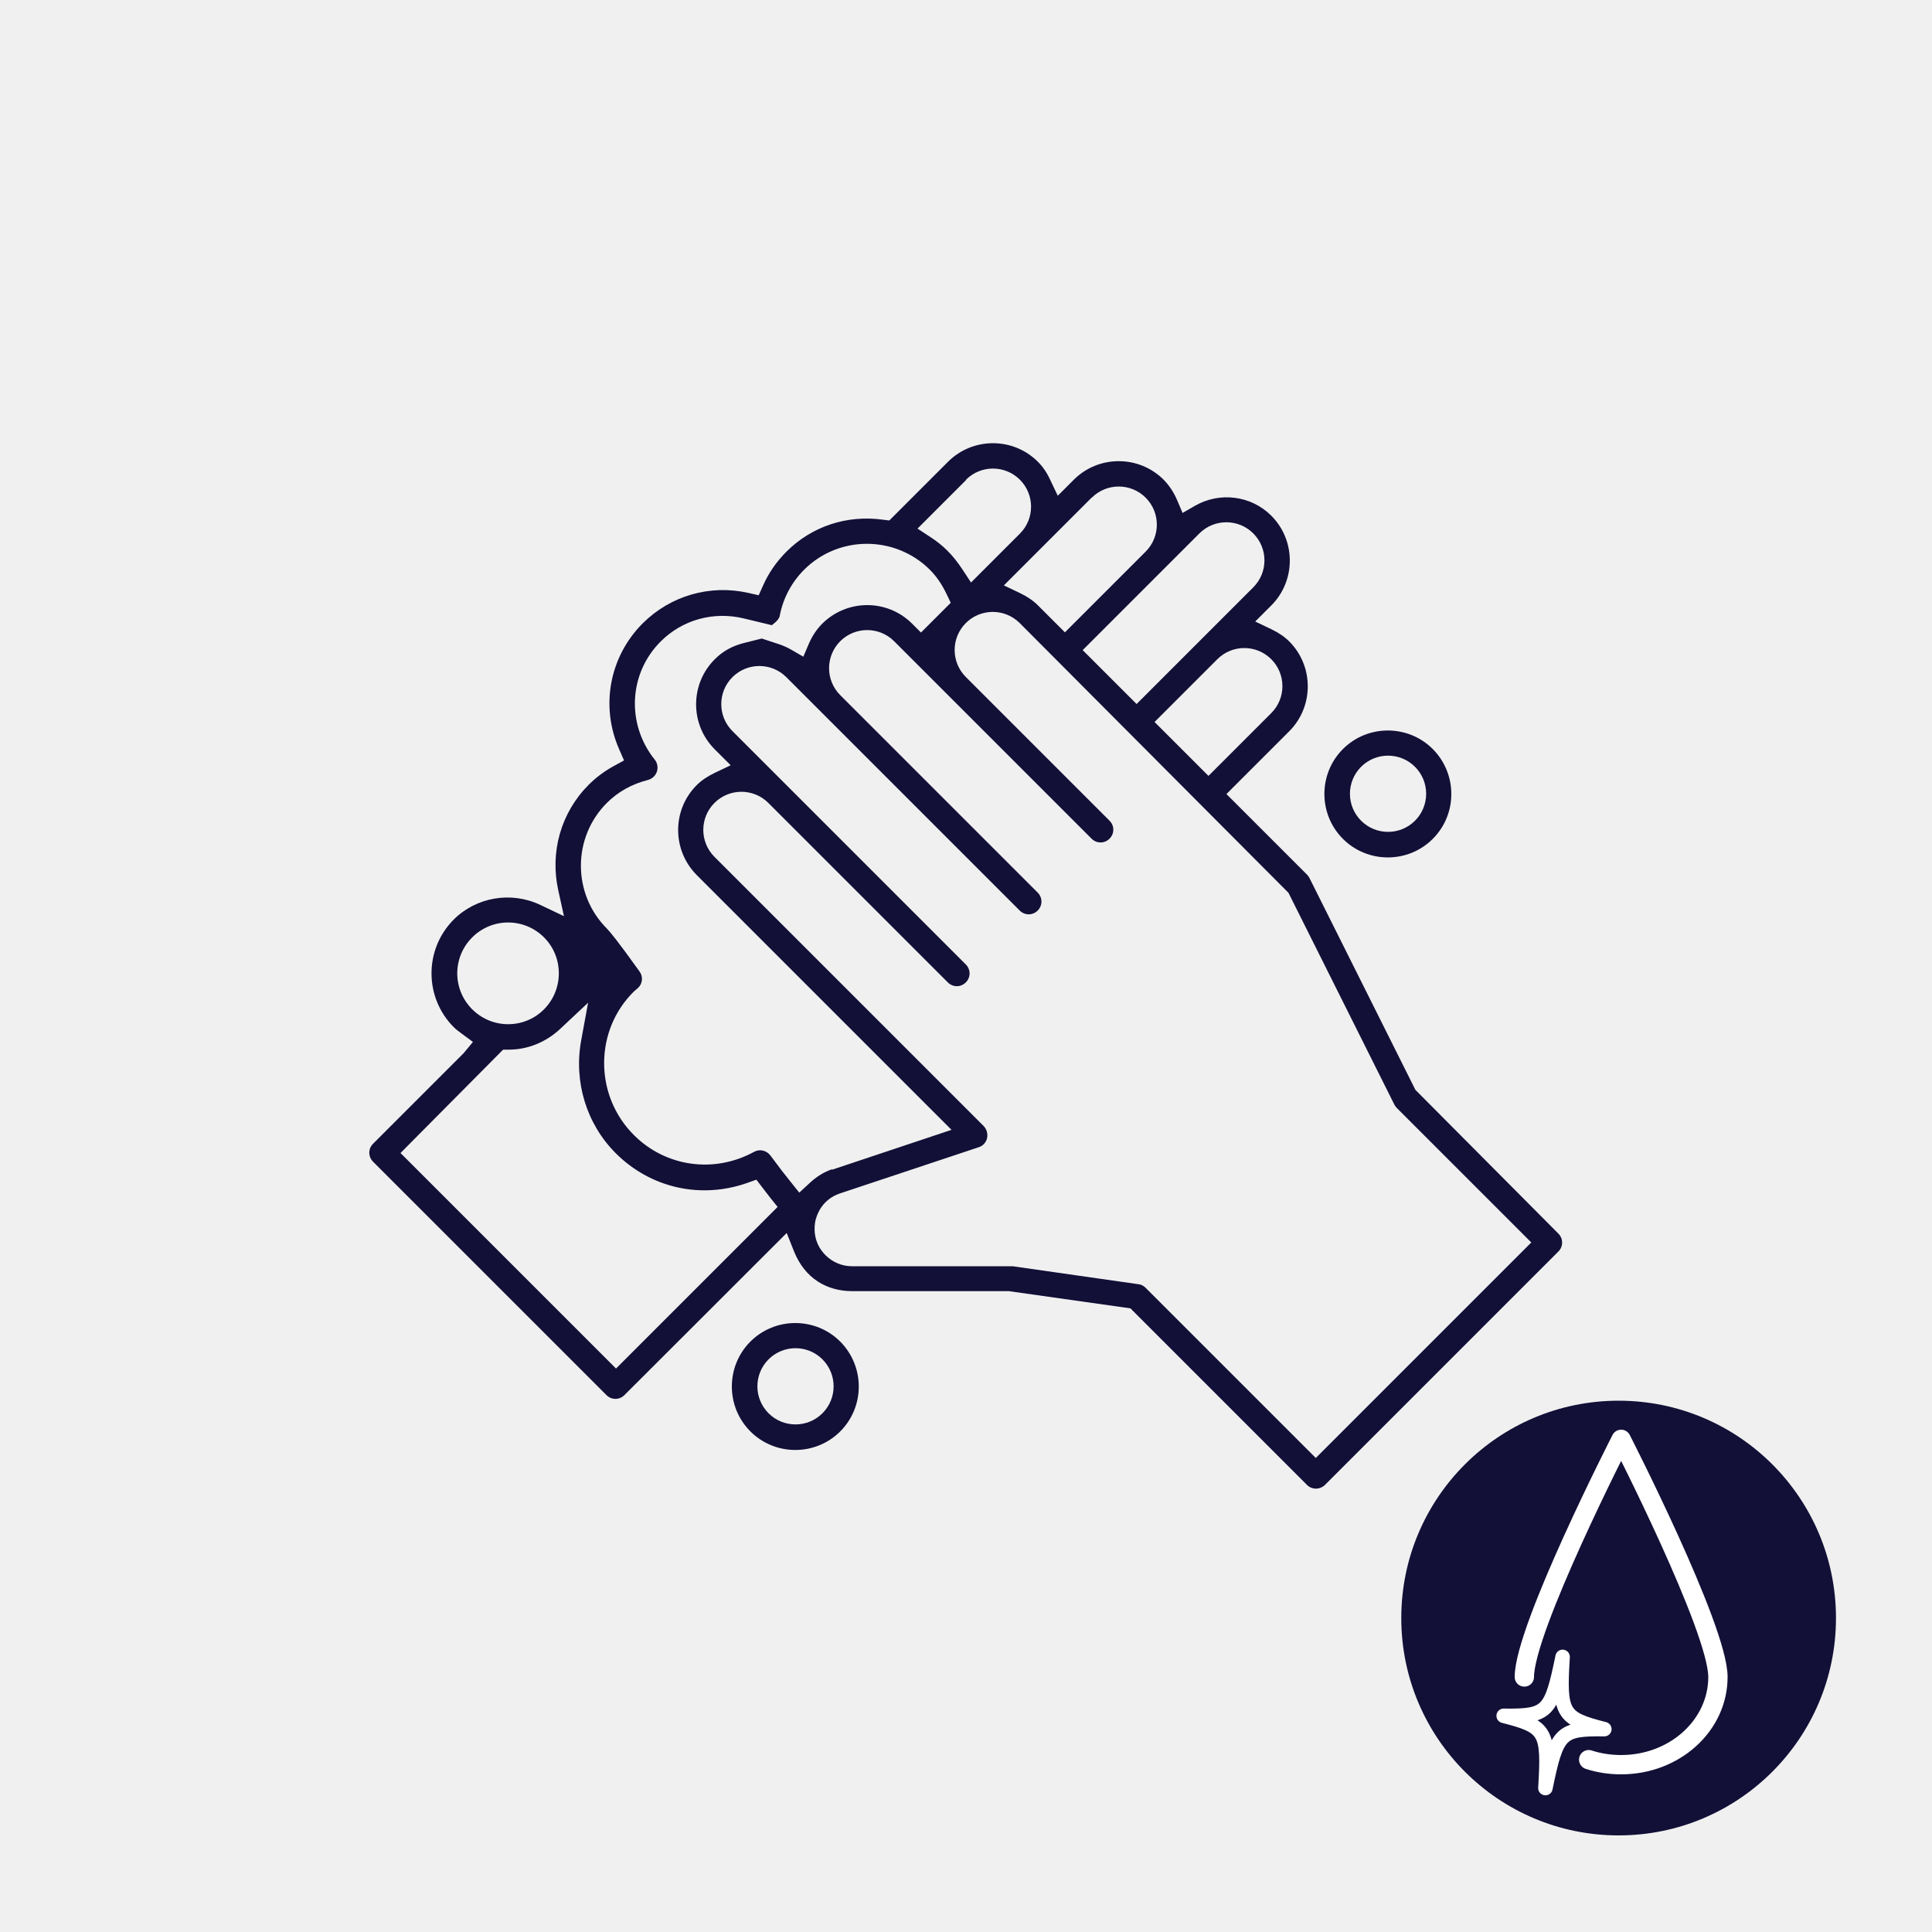
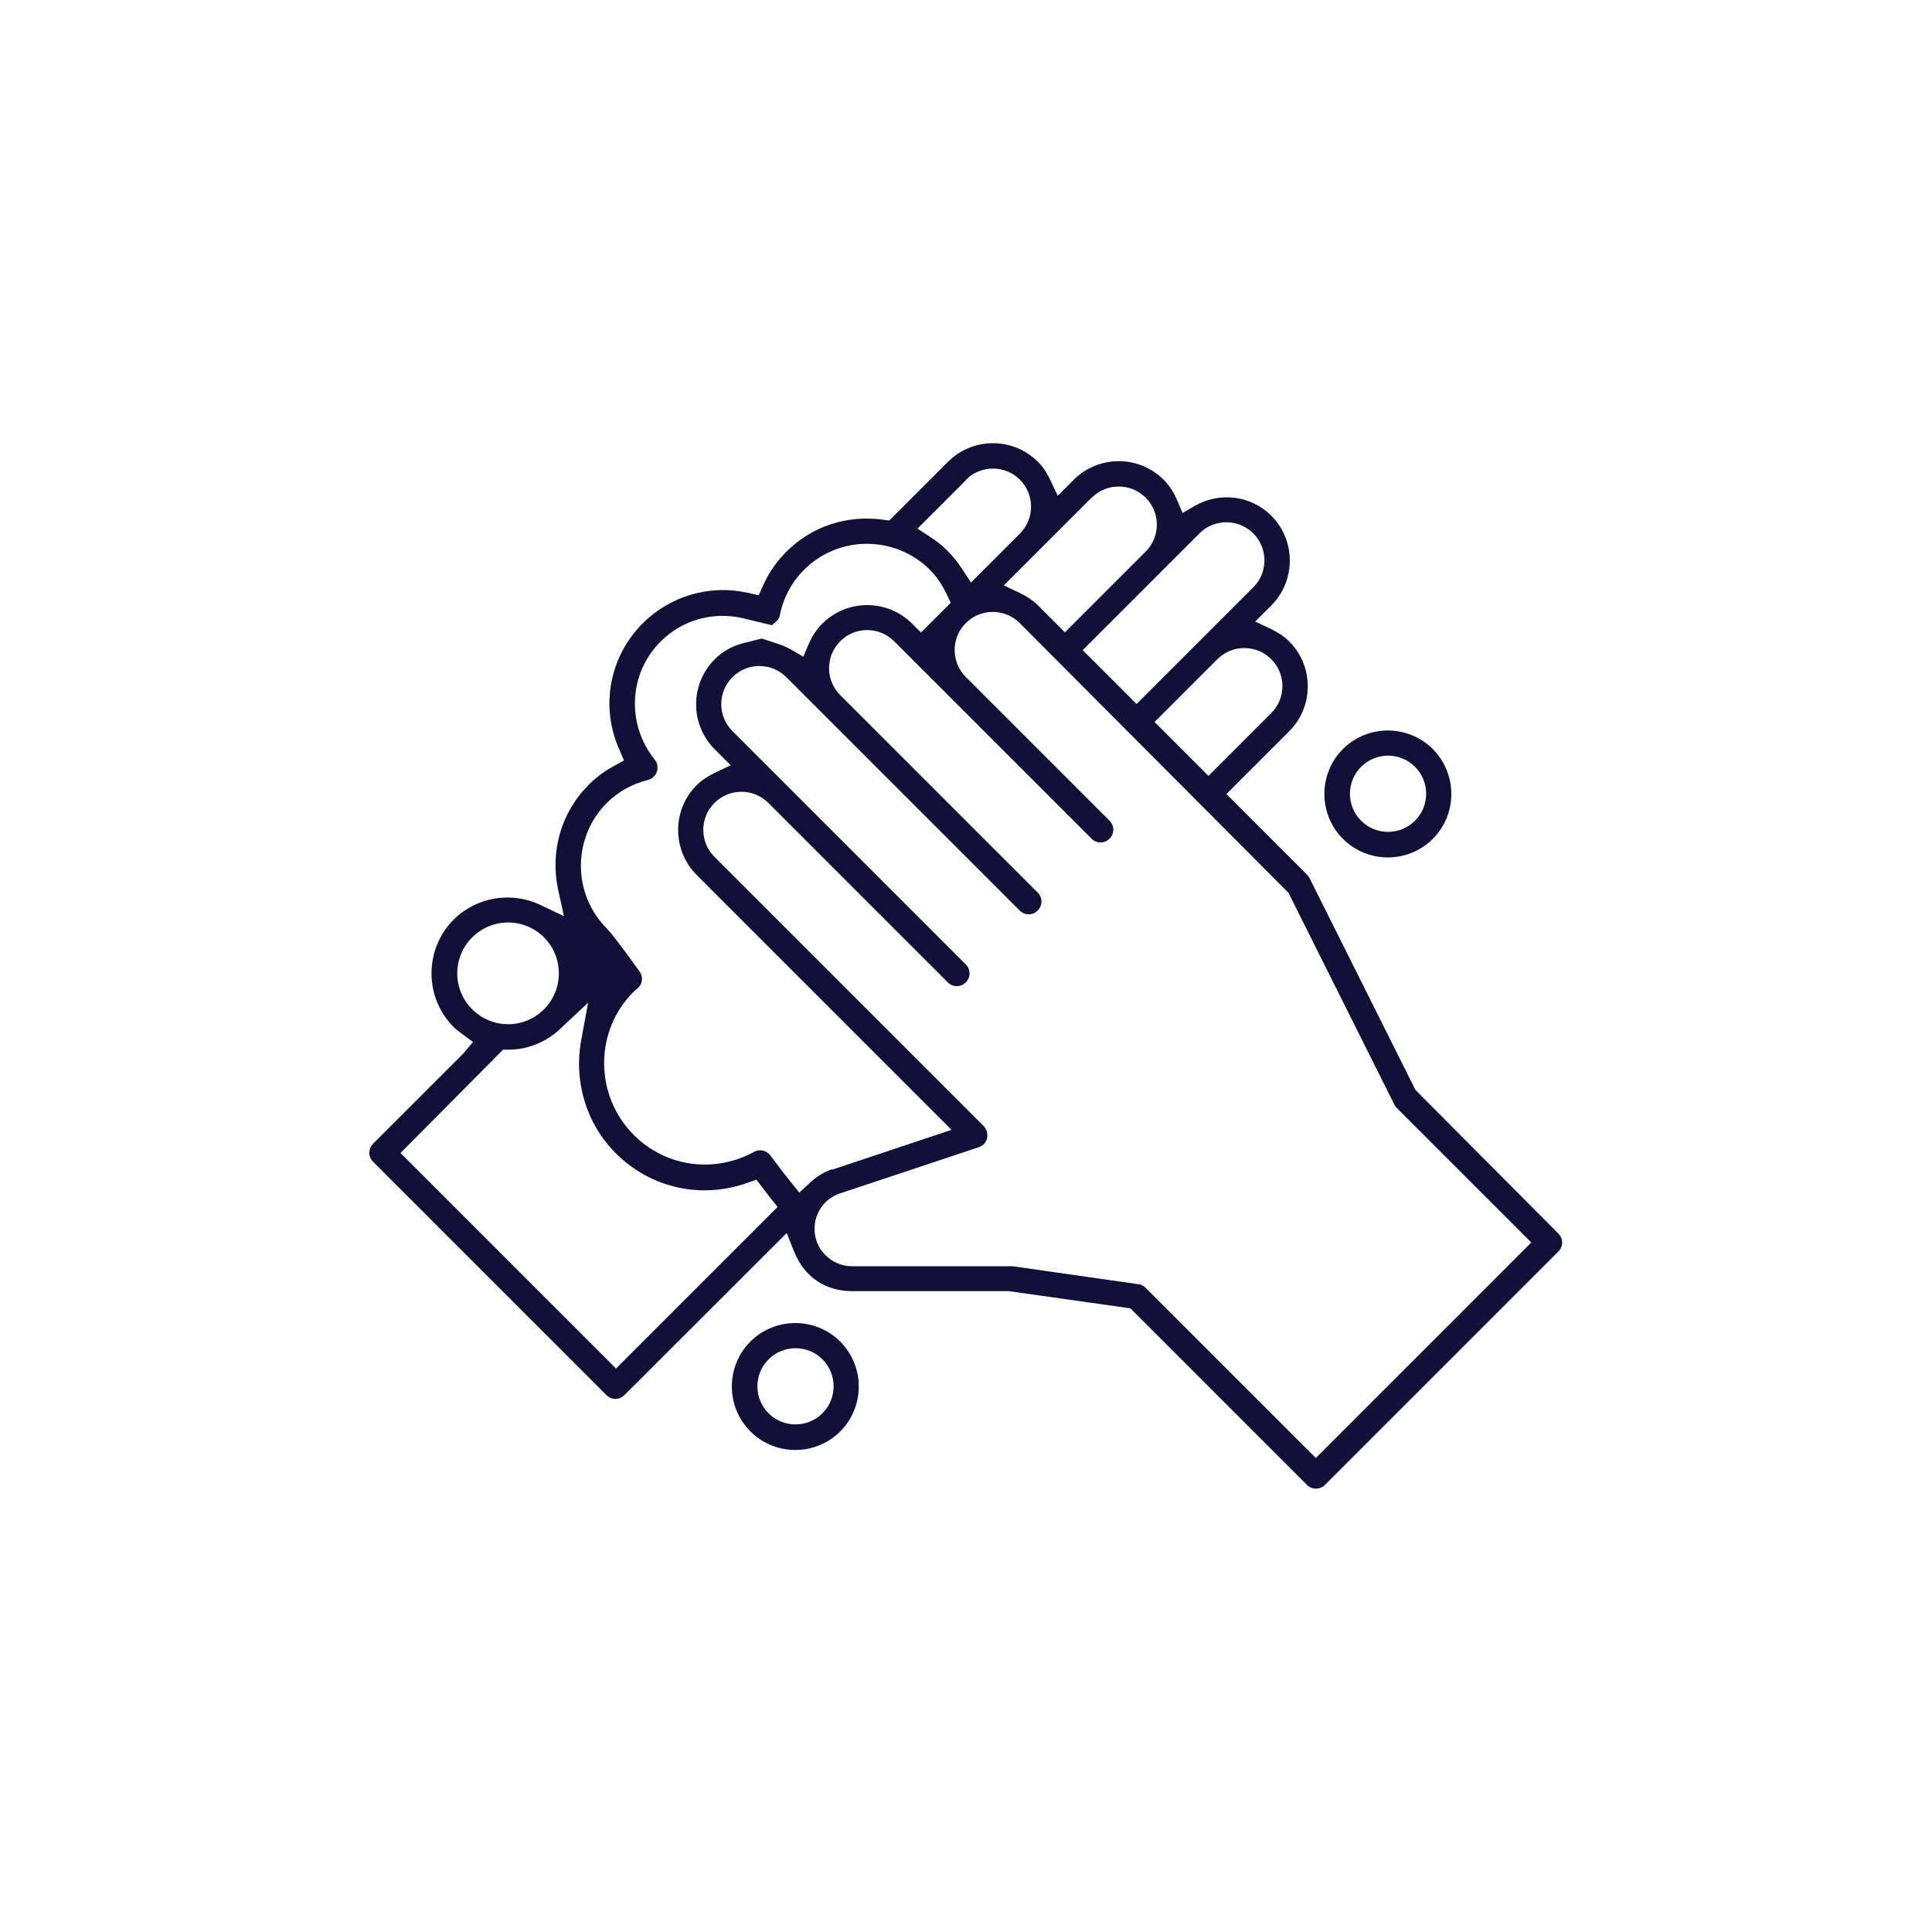
<svg xmlns="http://www.w3.org/2000/svg" viewBox="0 0 100 100">
-   <path d="m0 0h100v100h-100z" fill="#f0f0f0" />
  <g fill="#121037">
    <path d="m80.67 63.86-7.41-7.45-5.48-10.96c-.03-.06-.07-.12-.12-.17l-4.18-4.18 3.25-3.25c1.28-1.28 1.28-3.37 0-4.65-.25-.25-.55-.45-.92-.63l-.84-.4.83-.83c1.28-1.28 1.28-3.37 0-4.65-1.04-1.04-2.66-1.25-3.95-.51l-.64.37-.29-.68c-.17-.4-.4-.74-.69-1.04-1.28-1.28-3.37-1.28-4.65 0l-.83.83-.4-.84c-.17-.37-.38-.67-.63-.92-1.28-1.28-3.37-1.28-4.65 0l-3.04 3.04-.32-.04c-1.87-.26-3.69.34-5 1.65-.52.52-.93 1.11-1.22 1.77l-.22.49-.53-.12c-1.99-.45-4.03.14-5.47 1.57-1.73 1.73-2.21 4.31-1.21 6.55l.24.55-.53.29c-.48.26-.92.59-1.3.97-1.43 1.43-2.02 3.48-1.57 5.48l.29 1.32-1.22-.58c-1.51-.72-3.31-.41-4.48.75-1.54 1.54-1.54 4.04 0 5.58.12.12.25.21.38.31l.61.45-.48.58-4.69 4.69c-.26.26-.26.67 0 .93l12.08 12.08c.26.26.67.26.93 0l8.4-8.39.37.93c.57 1.44 1.72 2.07 3 2.08h8.13l6.29.89 9.14 9.14c.26.26.67.25.93 0l12.08-12.08c.26-.26.26-.67 0-.93m-17.65-29.73c.77-.77 2.02-.77 2.79 0s.77 2.02 0 2.79l-3.25 3.25-2.79-2.79zm-.93-6.51c.77-.77 2.02-.77 2.79 0s.77 2.02 0 2.79l-6.04 6.04-2.79-2.79zm-5.57-1.85c.77-.77 2.02-.77 2.79 0s.77 2.02 0 2.79l-4.18 4.18-1.4-1.4c-.25-.25-.55-.45-.92-.63l-.84-.4 4.55-4.55zm-6.51-.93c.77-.77 2.02-.77 2.79 0s.77 2.02 0 2.79l-2.53 2.53-.44-.67c-.52-.79-1.03-1.27-1.66-1.68l-.67-.44 2.52-2.52zm-25.56 27.41c-1.03-1.03-1.03-2.69 0-3.72s2.69-1.03 3.72 0c1.02 1.02 1.02 2.69 0 3.72s-2.69 1.03-3.72 0m7.44 18.59-11.15-11.15 5.31-5.35h.29c.99 0 1.93-.39 2.66-1.07l1.45-1.36-.36 1.96c-.39 2.14.28 4.32 1.79 5.83 1.81 1.81 4.42 2.39 6.83 1.53l.45-.16.29.38c.16.21.31.4.44.57l.37.46-8.38 8.38zm11.19-10.31c-.42.14-.81.38-1.18.73l-.52.48-.44-.55c-.27-.33-.61-.77-1.06-1.38-.2-.26-.56-.34-.84-.18-2.07 1.13-4.57.78-6.22-.87-.99-.99-1.54-2.32-1.54-3.72s.54-2.72 1.53-3.7l.22-.19c.24-.22.28-.59.08-.86-1.16-1.62-1.51-2.03-1.69-2.22-1.79-1.79-1.79-4.71 0-6.5.58-.58 1.3-.98 2.13-1.19.22-.06.39-.22.46-.43.07-.21.03-.45-.11-.62-1.48-1.84-1.35-4.47.31-6.12 1.12-1.12 2.73-1.57 4.3-1.19l1.45.35.16-.13c.14-.12.23-.24.25-.36.17-.9.61-1.73 1.26-2.38 1.79-1.79 4.71-1.79 6.51 0 .34.34.63.76.88 1.29l.2.42-1.54 1.54-.46-.46c-1.28-1.28-3.36-1.28-4.65 0-.29.29-.52.64-.69 1.03l-.29.68-.64-.37c-.19-.11-.4-.2-.6-.27l-.91-.3-.92.23c-.6.15-1.11.43-1.52.85-1.28 1.28-1.28 3.37 0 4.65l.83.83-.84.4c-.37.18-.67.38-.92.63-1.28 1.28-1.28 3.36 0 4.65l13.19 13.19-6.17 2.06zm25.05 14.96-8.83-8.83c-.1-.1-.23-.17-.37-.18l-6.51-.93h-8.32c-.51 0-1-.21-1.36-.57-.68-.68-.59-1.49-.52-1.81.08-.32.35-1.08 1.27-1.39l7.18-2.39c.22-.07.38-.25.43-.47s-.02-.46-.17-.62l-13.94-13.94c-.77-.77-.77-2.02 0-2.79s2.02-.77 2.79 0l9.29 9.29c.26.26.67.26.93 0s.26-.67 0-.93l-12.08-12.08c-.77-.77-.77-2.02 0-2.79s2.02-.77 2.79 0l12.08 12.08c.26.26.67.26.93 0s.26-.67 0-.93l-10.22-10.22c-.77-.77-.77-2.02 0-2.79s2.02-.77 2.79 0l10.22 10.22c.26.26.67.26.93 0s.26-.67 0-.93l-7.44-7.44c-.77-.77-.77-2.02 0-2.79s2.02-.77 2.79 0l13.91 13.96 5.48 10.96c.03.06.07.12.12.17l6.97 6.97-11.15 11.15z" />
    <path d="m43.49 69.44c-1.28-1.28-3.37-1.28-4.65 0s-1.28 3.37 0 4.65 3.37 1.28 4.65 0 1.28-3.36 0-4.65m-3.71 3.71c-.77-.77-.77-2.02 0-2.79s2.02-.77 2.79 0 .77 2.02 0 2.79-2.02.77-2.79 0" />
    <path d="m74.16 38.77c-1.28-1.28-3.37-1.28-4.65 0s-1.28 3.37 0 4.65 3.37 1.28 4.65 0 1.28-3.36 0-4.65m-3.71 3.71c-.77-.77-.77-2.02 0-2.79s2.02-.77 2.79 0 .77 2.02 0 2.79-2.02.77-2.79 0" />
-     <circle cx="83.78" cy="83.75" r="11.25" />
  </g>
  <path d="m78.9 86.8c0-2.51 5.01-12.3 5.01-12.3s5.01 9.79 5.01 12.3-2.24 4.54-5.01 4.54c-.59 0-1.16-.09-1.68-.26" fill="none" stroke="#fff" stroke-linecap="round" stroke-linejoin="round" />
  <path d="m83.04 89.5c-2.27-.03-2.46.17-3.05 3.05.18-2.94.04-3.18-2.16-3.74 2.27.03 2.46-.17 3.05-3.05-.18 2.94-.04 3.18 2.16 3.74z" fill="none" stroke="#fff" stroke-linecap="round" stroke-linejoin="round" stroke-width=".75" />
  <path d="m90.03 90h10v10h-10z" fill="none" />
</svg>